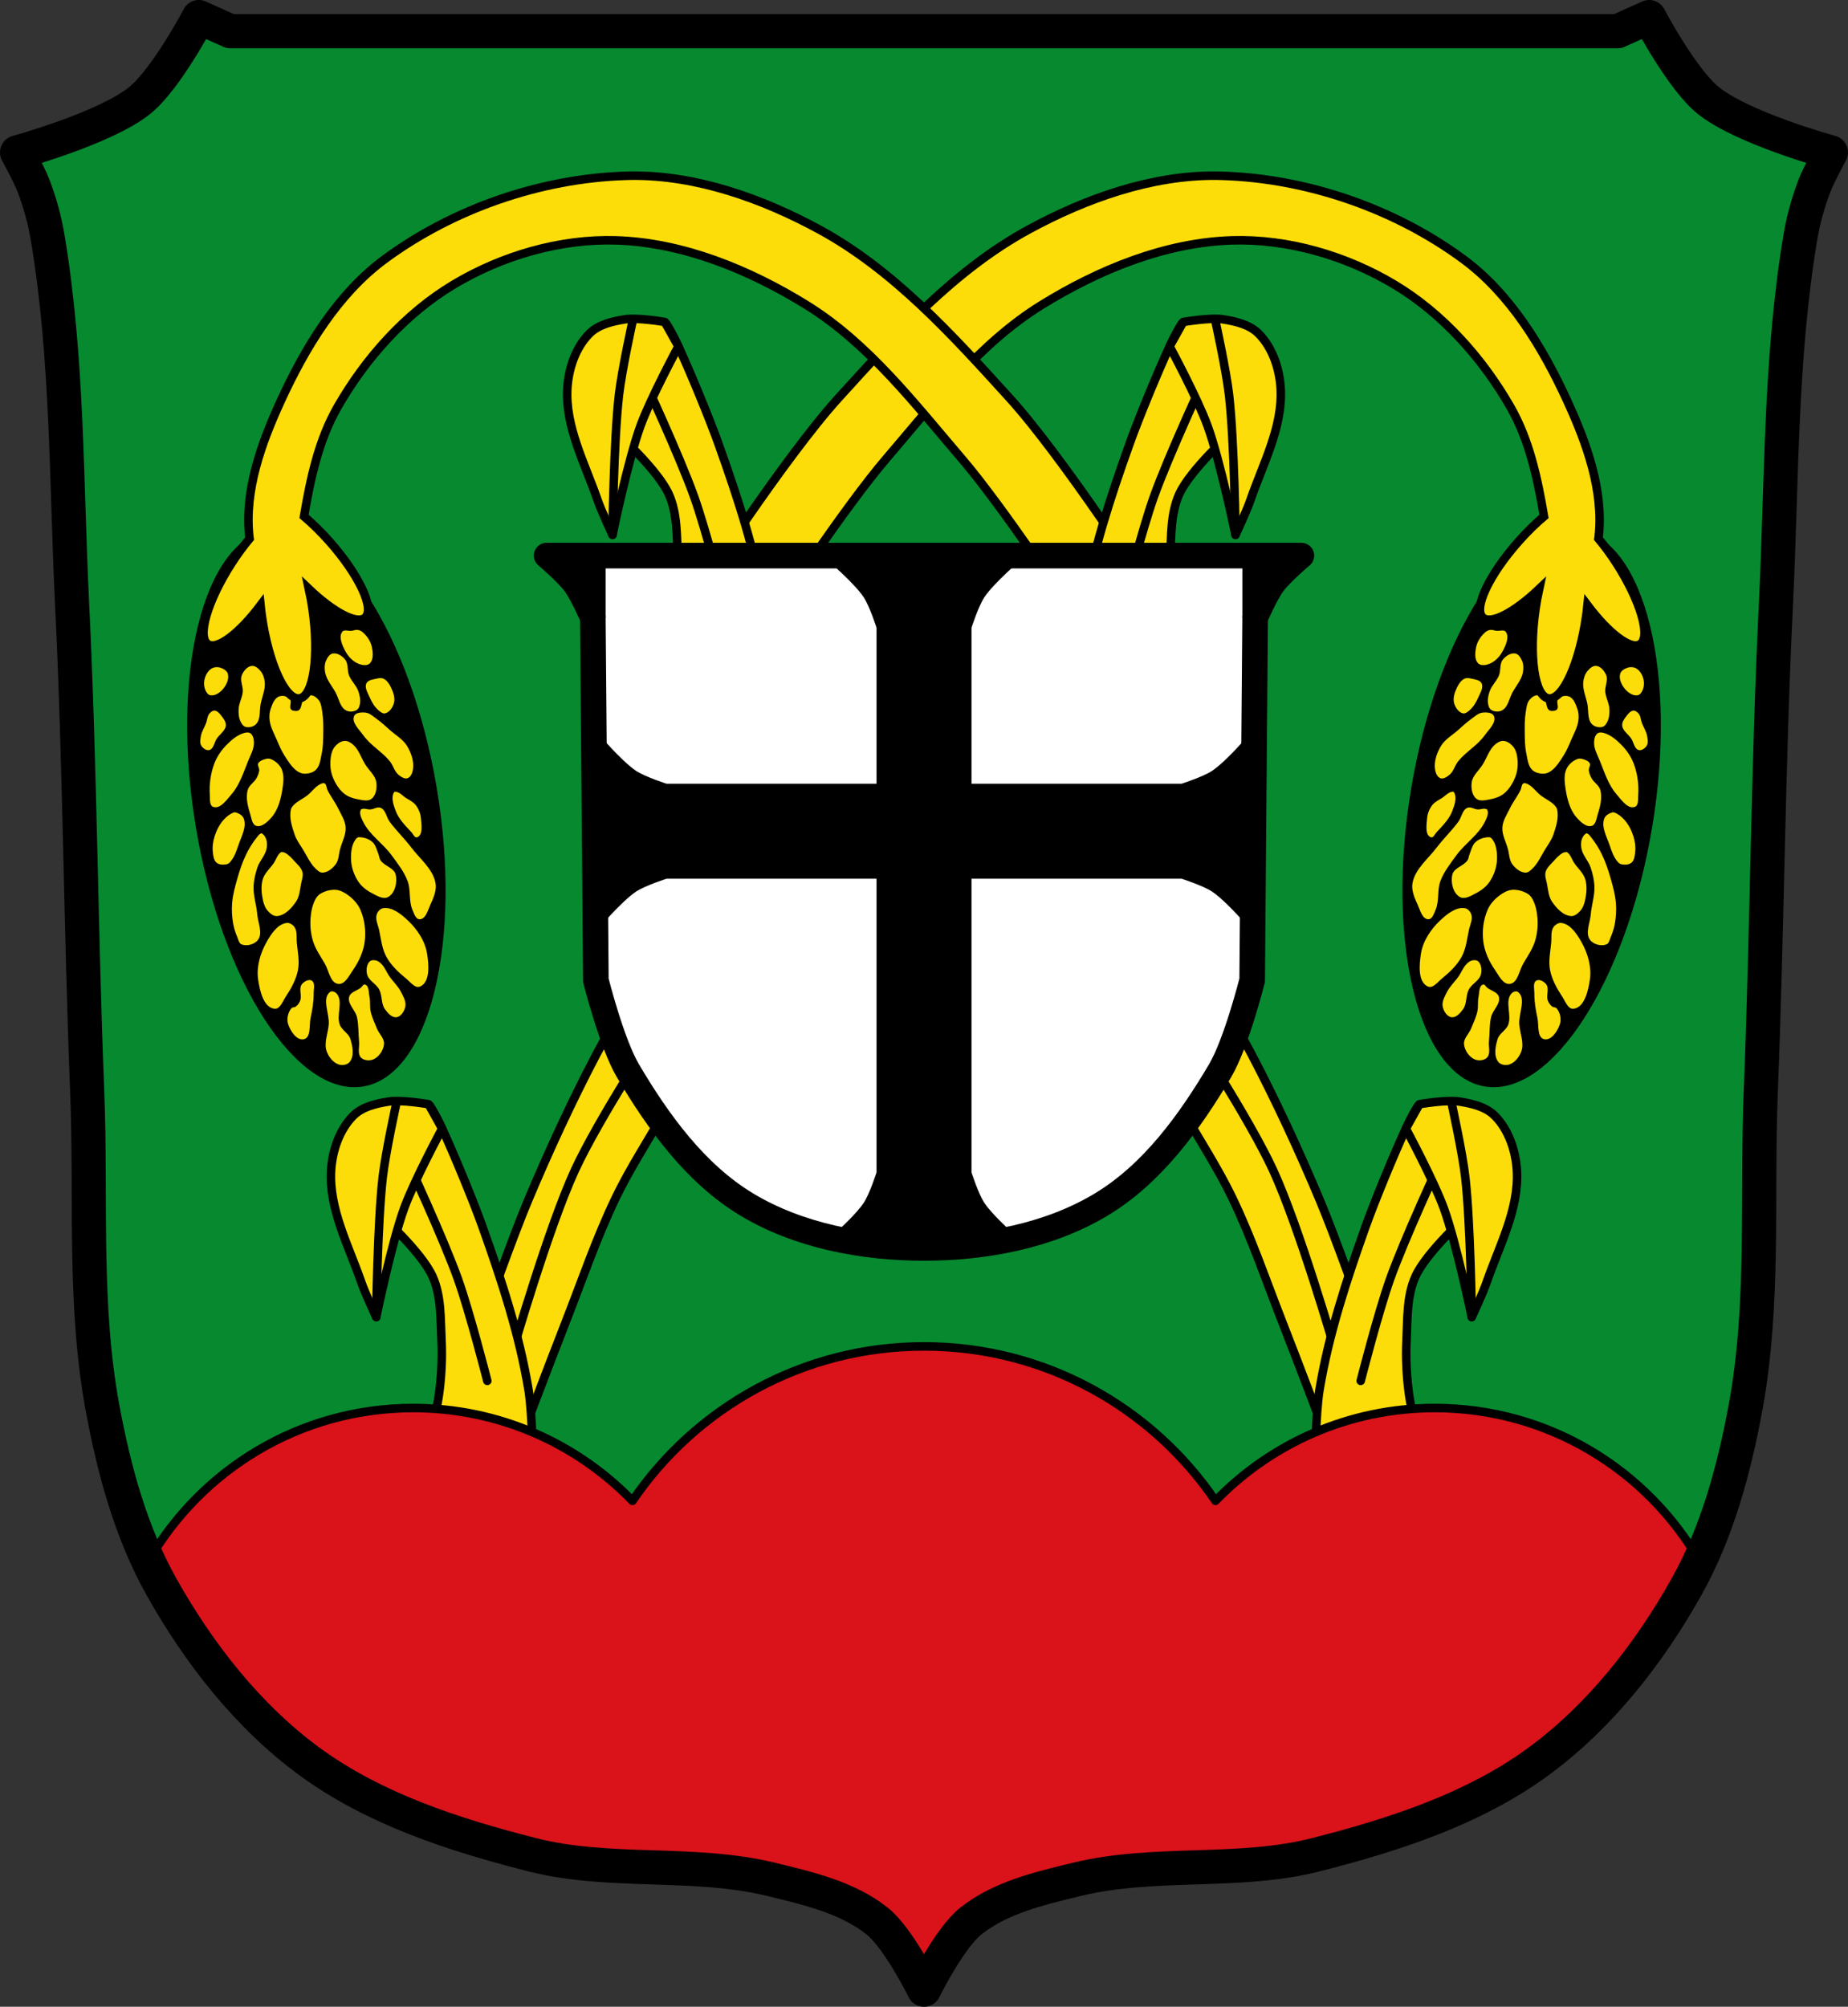
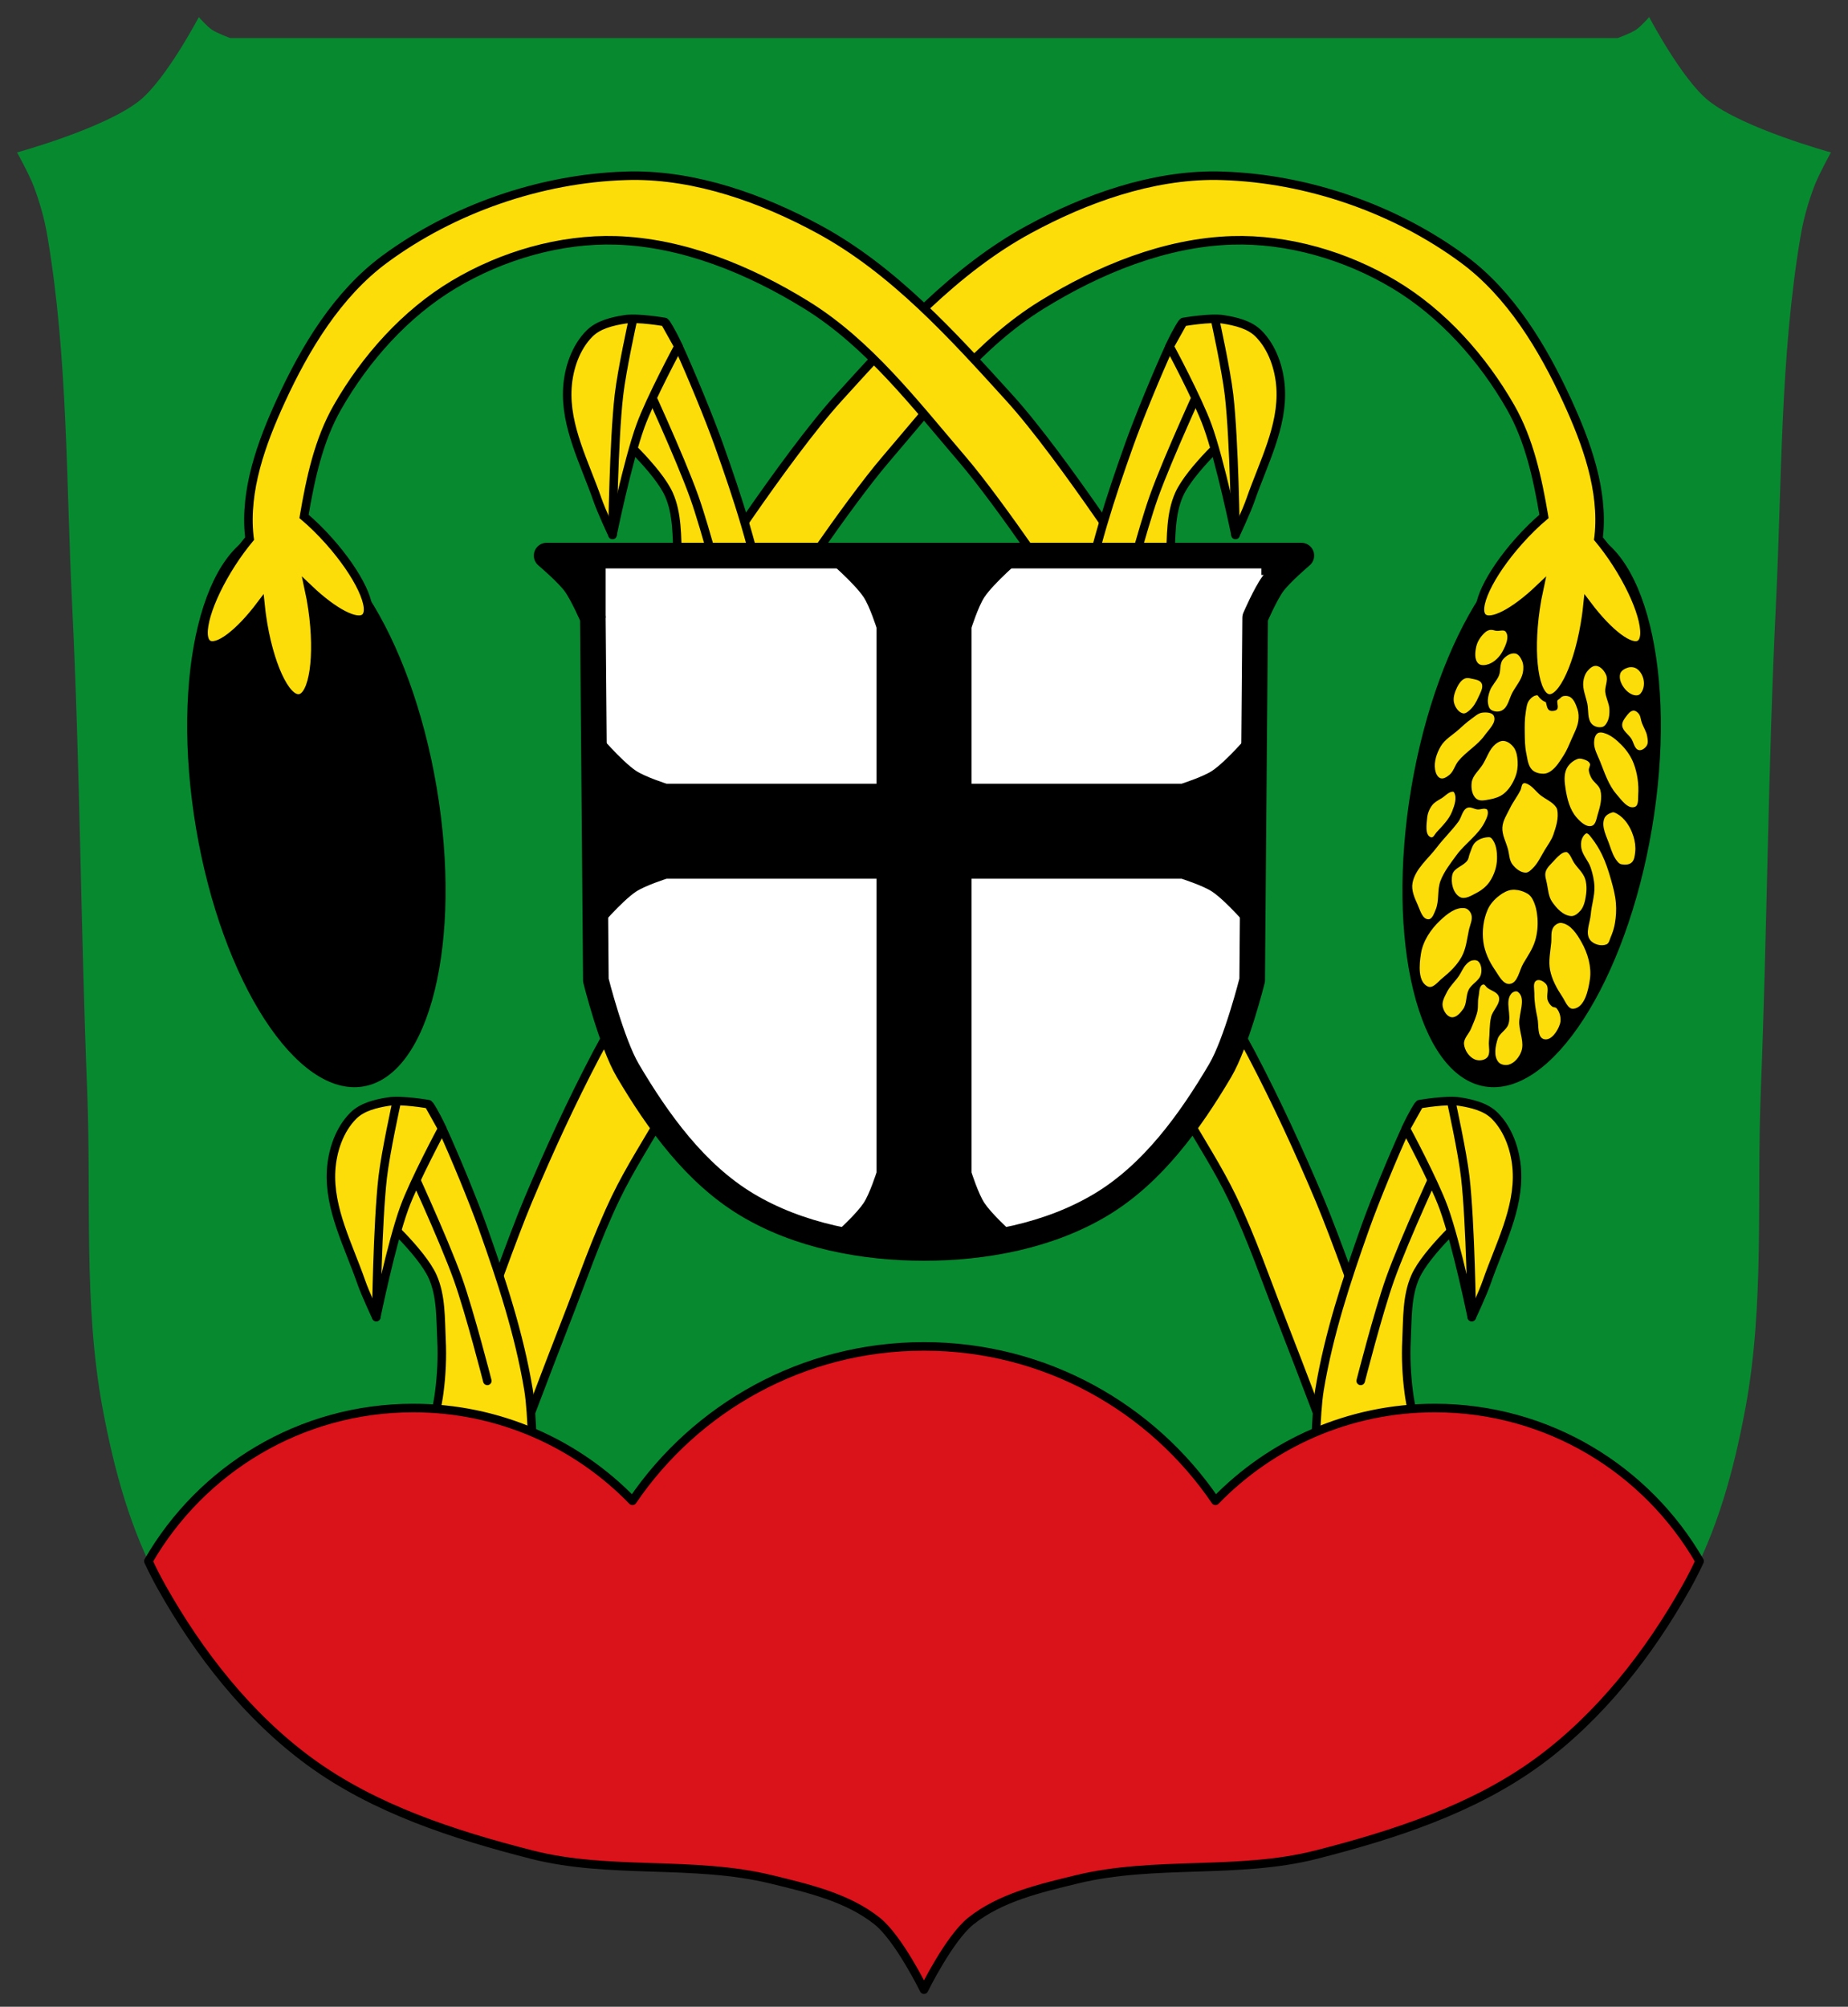
<svg xmlns="http://www.w3.org/2000/svg" xmlns:xlink="http://www.w3.org/1999/xlink" viewBox="0 0 1082.94 1175.5">
  <rect x="0" y="0" width="1082.94" height="1175.5" fill="#333333" stroke="none" />
  <g transform="translate(109.85 9.675)">
    <path d="m6.654.325c0 0-19.1 36.36-34.656 48.875-20.267 16.303-71.844 30.406-71.844 30.406 0 0 7.117 12.893 9.719 19.75 3.612 9.52 6.396 19.429 8.094 29.469 11.998 70.956 10.913 143.53 14.437 215.41 4.66 95.04 5.064 190.24 8.844 285.31 2.461 61.894-2.301 124.69 9 185.59 6.701 36.11 16.542 72.62 34.5 104.66 21.883 39.04 50.736 75.964 86.84 102.41 37.974 27.809 84.64 42.9 130.25 54.53 45.544 11.615 94.58 3.349 140.25 14.469 21.61 5.262 44.704 10.57 62.09 24.438 12.681 10.113 27.438 40.19 27.438 40.19 0 0 14.756-30.07 27.438-40.19 17.389-13.868 40.483-19.18 62.09-24.438 45.667-11.12 94.74-2.854 140.28-14.469 45.607-11.631 92.25-26.723 130.22-54.53 36.11-26.443 64.96-63.37 86.84-102.41 17.958-32.04 27.799-68.55 34.5-104.66 11.301-60.903 6.539-123.7 9-185.59 3.78-95.07 4.215-190.28 8.875-285.31 3.524-71.877 2.408-144.45 14.406-215.41 1.698-10.04 4.482-19.949 8.094-29.469 2.601-6.857 9.719-19.75 9.719-19.75 0 0-51.577-14.1-71.844-30.406-15.558-12.515-34.656-48.875-34.656-48.875 0 0-4.684 5.36-7.594 7.344-3.286 2.24-10.844 4.937-10.844 4.937h-406.53-406.53c0 0-7.558-2.698-10.844-4.937-2.91-1.984-7.594-7.344-7.594-7.344" fill="#078930" />
    <path d="m-974.67 459.62c0 86.87-32.787 157.3-73.23 157.3-40.445 0-73.23-70.43-73.23-157.3 0-86.87 32.787-157.3 73.23-157.3 40.444 0 73.23 70.43 73.23 157.3" transform="matrix(.963-.162.175 1.037 1004.24-182.77)" id="0" />
-     <path d="m91.84 359.72c-.42.099-.793.28-1.072.638-2.351 3.02-.054 7.987 1.736 11.368 1.743 3.294 4.676 6.33 8.179 7.603 1.902.691 4.602 1.051 6.083-.328 2.449-2.281 1.957-6.689 1.23-9.956-.715-3.213-2.793-6.185-5.26-8.364-.816-.721-1.883-1.227-2.961-1.381-1.196-.172-2.385.398-3.583.547-1.351.168-3.091-.422-4.35-.126m-75.81 21.502c-.616.109-1.182.312-1.709.609-1.985 1.118-3.376 3.316-4.062 5.488-.704 2.227-.712 4.858.156 7.03.539 1.348 1.504 2.927 2.926 3.22 2.56.528 5.4-1.305 7.155-3.242 2.207-2.436 4.089-6.181 3.159-9.334-.545-1.845-2.691-3.055-4.534-3.607-.966-.289-2.064-.343-3.091-.16m21.19-.77c-2.44.554-4.435 3.071-5.371 5.404-1.204 3 .851 6.49.566 9.713-.306 3.464-2.291 6.666-2.435 10.14-.1 2.414.055 4.985 1.094 7.167.624 1.309 1.537 2.803 2.926 3.22 2.035.611 4.693-.054 6.177-1.575 2.87-2.943 1.912-7.994 2.748-12.02.868-4.177 2.765-8.316 2.381-12.566-.214-2.36-1.027-4.855-2.566-6.658-1.256-1.471-3.105-3.118-5.03-2.9-.166.019-.332.038-.494.075m47.883-7.311c-1.899.365-3.173 2.489-3.932 4.267-.931 2.179-.932 4.799-.431 7.115.901 4.17 3.916 7.559 5.991 11.288 2 3.594 2.593 8.701 6.21 10.653 1.87 1.01 4.606.851 6.365-.34 1.201-.813 1.627-2.511 1.832-3.947.341-2.392-.279-4.892-1.094-7.167-1.174-3.273-3.993-5.741-5.319-8.956-1.234-2.991-.312-6.933-2.358-9.44-1.695-2.077-4.631-3.98-7.264-3.475m26.746 14.504c-.339.056-.656.142-.979.213-2.149.468-5.03.776-5.998 2.749-1.205 2.445.723 5.477 1.818 7.973 1.302 2.969 2.995 5.943 5.491 8.01 1.01.838 2.345 1.883 3.626 1.596 2.579-.578 4.49-3.457 5.184-6.01.819-3.01-.363-6.377-1.719-9.19-.983-2.038-2.393-4.197-4.451-5.137-.903-.413-1.955-.377-2.972-.21m-57.36 10.434c-.276.056-.567.12-.82.22-2.791 1.108-4.02 4.677-4.984 7.526-.732 2.154-.804 4.555-.478 6.806.561 3.876 2.568 7.407 4.115 11.01 1.34 3.118 2.635 6.291 4.463 9.15 2.144 3.352 4.295 6.953 7.545 9.248 1.218.86 2.722 1.492 4.213 1.506 2.358.022 5.02-.602 6.705-2.257 2.451-2.413 2.737-6.36 3.447-9.725.833-3.954.852-8.05.905-12.09.051-3.958.069-7.956-.578-11.861-.4-2.414-.557-5.104-2.026-7.06-1.12-1.488-2.855-2.923-4.718-2.947-1.632-.021-3.154 1.259-4.237 2.48-1.506 1.698-.92 4.85-2.716 6.231-.718.553-1.79.532-2.688.41-.725-.098-1.574-.303-2-.896-1.184-1.641.73-4.522-.606-6.04-1.258-1.429-3.612-2.105-5.541-1.715m-38.97 8.542c-1.02.116-1.982.914-2.649 1.701-1.252 1.477-1.239 3.661-1.914 5.477-.975 2.622-2.64 5.05-3.107 7.808-.305 1.798-.717 3.909.234 5.465.935 1.529 2.928 3.06 4.67 2.638 2.633-.637 2.944-4.541 4.465-6.783 1.719-2.534 4.958-4.491 5.266-7.538.199-1.968-1.144-3.856-2.346-5.427-1.082-1.415-2.403-3.191-4.178-3.345-.147-.013-.296-.012-.442.004m85.04 1.242c-1.273.255-2.366.793-2.846 1.857-1.727 3.833 2.965 7.987 5.409 11.408 4.179 5.849 10.869 9.499 15.419 15.06 2.025 2.477 2.724 6.05 5.213 8.06 1.438 1.161 3.446 2.544 5.199 1.957 1.895-.636 2.855-3.097 3.178-5.069.751-4.588-.934-9.55-3.273-13.568-2.381-4.09-6.83-6.556-10.364-9.703-2.398-2.135-4.737-4.365-7.365-6.209-2.111-1.481-4.133-3.567-6.693-3.878-1.159-.141-2.602-.169-3.875.086m-66.35 11.617c-.32.049-.624.124-.917.203-4 1.083-7.399 4.01-10.319 6.95-3.059 3.084-5.644 6.808-7.192 10.866-2.216 5.809-3.091 12.256-2.682 18.46.16 2.43-.302 6.207 1.99 7.03 4.113 1.477 7.916-4.16 10.778-7.462 4.685-5.405 6.915-12.563 9.587-19.2 1.464-3.634 3.639-7.304 3.503-11.22-.064-1.856-.526-4.095-2.025-5.191-.736-.538-1.764-.585-2.722-.438m56.937 4.994c-1.972.464-3.782 1.908-4.996 3.513-1.739 2.299-2.213 5.424-2.4 8.301-.202 3.115.264 6.366 1.415 9.268 1.444 3.641 3.61 7.211 6.661 9.668 2.286 1.841 5.239 2.828 8.129 3.343 2.594.462 5.842 1.325 7.922-.293 2.631-2.047 3.243-6.292 2.803-9.595-.548-4.115-4.338-7.07-6.519-10.606-2.417-3.914-3.776-8.752-7.29-11.721-1.345-1.137-3.135-2.151-4.89-2-.287.024-.552.061-.834.127m-44.738 10.308c-.259.043-.518.109-.763.18-1.578.457-3.499 1.107-4.187 2.599-.549 1.192.702 2.584.594 3.892-.129 1.569-.744 3.091-1.464 4.491-1.366 2.66-4.54 4.34-5.314 7.229-1.251 4.673.181 9.799 1.602 14.423.719 2.34 1.079 5.8 3.426 6.495 3.306.979 6.774-2.438 9.03-5.05 3.864-4.467 5.394-10.718 6.324-16.55.622-3.899 1.121-8.264-.573-11.83-1.226-2.58-3.703-4.717-6.375-5.728-.716-.271-1.524-.286-2.3-.155m33.01 14.307c-.13.016-.247.053-.366.087-3.707 1.092-5.951 4.936-9.04 7.26-2.52 1.897-5.56 3.164-7.735 5.449-.733.77-1.488 1.654-1.707 2.695-1.012 4.833.631 9.973 2.236 14.643 1.118 3.251 3.252 6.06 5.04 8.998 2.251 3.693 4.04 7.827 7.153 10.826 1.135 1.092 2.466 2.459 4.04 2.449 3.061-.019 5.945-2.418 7.794-4.857 1.881-2.481 1.794-5.963 2.614-8.966 1.153-4.224 3.523-8.36 3.241-12.729-.26-4.02-2.702-7.612-4.466-11.236-1.799-3.696-4.409-6.959-6.21-10.653-.586-1.201-.419-2.918-1.485-3.725-.296-.224-.722-.288-1.112-.241m-51.802 17.05c-.175.02-.355.081-.516.142-2.294.863-4.33 2.481-5.947 4.322-2.418 2.754-4.164 6.157-5.259 9.654-.934 2.983-1.375 6.218-1.01 9.322.251 2.139.505 4.712 2.162 6.087 1.539 1.277 3.967 1.325 5.927.929.755-.153 1.446-.647 1.964-1.217 2.48-2.729 3.72-6.424 4.903-9.916 1.716-5.065 5.04-10.758 3.097-15.742-.722-1.853-2.891-3-4.807-3.534-.166-.046-.338-.068-.513-.048m94.04-12.05c-.24.035-.495.153-.611.346-1.918 3.205-.275 7.67 1.071 11.154 1.85 4.791 5.759 8.55 9.219 12.344.964 1.057 1.83 3.316 3.188 2.864 3.656-1.216 2.604-7.507 2.251-11.345-.246-2.675-1.334-5.354-2.976-7.48-1.392-1.803-3.566-2.885-5.519-4.057-2.01-1.207-3.921-3.651-6.401-3.828-.075-.005-.141-.009-.221.002m-19.04 10.05c-.403.088-.904.233-1.077.607-.971 2.101.323 4.729 1.325 6.816 3.741 7.786 11.683 12.776 16.768 19.758 3.481 4.78 7.261 9.547 9.351 15.07 2.031 5.368.58 11.719 2.877 16.979.92 2.106 1.918 5.481 4.216 5.457 3.559-.036 4.815-5.379 6.303-8.613 1.814-3.94 3.766-8.392 2.968-12.655-1.541-8.233-9.114-14.08-14.17-20.755-3.982-5.258-8.808-9.847-12.715-15.16-1.898-2.581-2.268-6.771-5.187-8.091-1.927-.871-4.158.887-6.271.958-1.467.049-2.954-.685-4.388-.373m-59.39 14.347c-.082.009-.172.035-.242.069-1.08.504-1.781 1.601-2.521 2.535-2.395 3.02-4.432 6.35-6.12 9.817-2.206 4.536-3.775 9.374-5.162 14.223-1.332 4.656-2.626 9.384-3.01 14.212-.316 3.934-.1 7.941.574 11.83.485 2.806 1.336 5.548 2.478 8.157.653 1.49.967 3.597 2.476 4.206 3.104 1.252 7.661.021 9.644-2.674 2.946-4-.041-9.963-.444-14.916-.442-5.42-2.326-10.737-2.153-16.17.123-3.853 1.016-7.693 2.251-11.345 1.297-3.835 4.533-6.937 5.353-10.902.389-1.877.402-3.95-.276-5.743-.494-1.305-1.334-2.717-2.617-3.267-.071-.031-.144-.038-.226-.029m56.815 2.326c-.335.083-.649.245-.875.481-2.899 3.035-3.412 7.946-3.33 12.142.089 4.585 1.641 9.282 4.152 13.12 1.879 2.869 4.694 5.167 7.733 6.754 3 1.567 6.895 4.105 9.862 2.477 4.066-2.23 5.53-8.724 4.398-13.222-.997-3.965-6.745-4.951-8.933-8.404-.656-1.034-.67-2.361-1.134-3.494-1-2.451-1.58-5.339-3.551-7.108-1.995-1.791-4.86-2.744-7.54-2.8-.145-.003-.291-.013-.442.004-.114.012-.228.024-.34.052m-45.14 8.695c-.104.03-.211.076-.295.14-1.928 1.463-2.598 4.085-3.937 6.102-2.128 3.205-5.38 5.852-6.511 9.529-1.198 3.896-.816 8.246.034 12.229.479 2.245 1.267 4.594 2.796 6.306 1.382 1.548 3.306 3.248 5.378 3.13 4.678-.265 8.585-4.553 11.233-8.417 2.064-3.01 2.268-6.957 2.975-10.538.445-2.256 1.377-4.631.787-6.854-.669-2.522-2.87-4.385-4.631-6.311-1.687-1.845-3.393-3.833-5.625-4.958-.577-.291-1.25-.435-1.896-.406-.105.005-.205.018-.309.047m28.531 22.261c-1.968.358-3.879 1.101-5.557 2.113-1.226.739-2.186 1.927-2.864 3.188-1.815 3.376-2.603 7.302-2.885 11.125-.326 4.422.111 9.01 1.392 13.254 1.443 4.786 4.389 8.989 6.93 13.294 2.427 4.112 3.181 11.393 7.924 11.941 3.884.449 6.346-4.828 8.572-8.04 3.422-4.939 6.135-10.682 6.911-16.64.819-6.29-.014-13.05-2.564-18.86-1.416-3.225-3.944-5.999-6.743-8.138-2.196-1.679-4.789-3.186-7.542-3.432-1.172-.105-2.392-.017-3.574.198m-25.422 19.214c-5.359.801-9.03 6.517-11.688 11.237-3.664 6.498-5.997 14.455-4.917 21.836.95 6.494 3.091 16.423 9.61 17.18 3.202.374 4.808-4.426 6.596-7.108 3.145-4.716 6.02-9.911 7.121-15.471 1.048-5.267-.144-10.74-.654-16.09-.297-3.107.416-6.74-1.415-9.268-1.016-1.403-2.941-2.58-4.654-2.324m56.656-8.651c-1.711.267-3.197 1.965-3.748 3.607-.993 2.959.771 6.214 1.415 9.268 1.108 5.254 1.635 10.829 4.207 15.543 2.715 4.976 7.01 9.08 11.414 12.641 2.507 2.026 5.442 6.133 8.386 4.821 5.995-2.672 5.106-12.791 4.075-19.273-1.171-7.367-5.773-14.266-11.209-19.374-3.95-3.711-9.185-8.07-14.539-7.232m-6.623 30.537c-.459.104-.876.284-1.205.595-1.875 1.773-2.19 5.067-1.593 7.577.887 3.73 5.4 5.585 7.158 8.991 1.816 3.518.99 8.195 3.292 11.415 1.616 2.259 4.074 5.125 6.825 4.743 2.683-.373 4.611-3.599 5.146-6.255.582-2.889-1.181-5.865-2.499-8.501-1.732-3.465-4.728-6.12-6.922-9.312-1.558-2.266-2.517-5.01-4.447-6.971-.95-.965-2.053-1.946-3.376-2.235-.738-.161-1.613-.22-2.378-.048m-37.512 11.671c-1.351.336-2.712 1.324-3.5 2.336-1.98 2.543.163 6.627-.995 9.636-.511 1.329-1.382 2.553-2.513 3.418-.737.564-1.991.322-2.593 1.028-2.025 2.377-2.898 6.168-1.985 9.154 1.26 4.121 5.158 10.02 9.332 8.944 4.23-1.086 2.957-8.21 3.88-12.479 1.016-4.704 1.86-9.529 1.793-14.341-.035-2.517 1.024-6.192-1.141-7.476-.662-.393-1.468-.423-2.278-.221m33.13 2.466c-.802.113-1.391 1.378-2.107 1.934-2.278 1.769-6.04 2.527-6.808 5.307-1.13 4.072 3.606 7.737 4.56 11.854 1.07 4.619.753 9.446 1.246 14.162.335 3.206-1.103 7.287 1.148 9.593 1.691 1.732 4.955 2.01 7.179 1.053 3.336-1.435 5.945-5.311 6.287-8.926.315-3.332-2.881-6.04-4.145-9.135-1.357-3.327-2.93-6.61-3.695-10.121-.602-2.761-.059-5.705-.66-8.466-.547-2.508-.185-6.5-2.651-7.214-.124-.036-.239-.057-.354-.041m-19.2 4.04c-.147.014-.293.051-.428.097-.154.053-.309.127-.44.225-5.01 3.75-.432 12.525-.801 18.773-.317 5.364-3.01 10.99-1.216 16.05 1.183 3.344 3.914 6.77 7.318 7.766 2.038.596 4.847.081 6.177-1.575 2.818-3.511 1.733-9.2.374-13.492-1.033-3.263-4.912-5.04-6.156-8.228-2.234-5.728 2.149-13.689-1.882-18.332-.657-.757-1.918-1.391-2.947-1.289" fill="#fcdd09" />
    <use transform="matrix(-1 0 0 1 863.25 0)" xlink:href="#0" />
    <g fill="#fcdd09">
      <path d="m771.41 359.72c.42.099.793.28 1.072.638 2.351 3.02.054 7.987-1.736 11.368-1.743 3.294-4.676 6.33-8.179 7.603-1.902.691-4.602 1.051-6.083-.328-2.449-2.281-1.957-6.689-1.23-9.956.715-3.213 2.793-6.185 5.26-8.364.816-.721 1.883-1.227 2.961-1.381 1.196-.172 2.385.398 3.583.547 1.351.168 3.091-.422 4.35-.126m75.81 21.502c.616.109 1.182.312 1.709.609 1.985 1.118 3.376 3.316 4.062 5.488.704 2.227.712 4.858-.156 7.03-.539 1.348-1.504 2.927-2.926 3.22-2.56.528-5.4-1.305-7.155-3.242-2.207-2.436-4.089-6.181-3.159-9.334.545-1.845 2.691-3.055 4.534-3.607.966-.289 2.064-.343 3.091-.16m-21.19-.77c2.44.554 4.435 3.071 5.371 5.404 1.204 3-.851 6.49-.566 9.713.306 3.464 2.291 6.666 2.435 10.14.1 2.414-.055 4.985-1.094 7.167-.624 1.309-1.537 2.803-2.926 3.22-2.035.611-4.693-.054-6.177-1.575-2.87-2.943-1.912-7.994-2.748-12.02-.868-4.177-2.765-8.316-2.381-12.566.214-2.36 1.027-4.855 2.566-6.658 1.256-1.471 3.105-3.118 5.03-2.9.166.019.332.038.494.075m-47.883-7.311c1.899.365 3.173 2.489 3.932 4.267.931 2.179.932 4.799.431 7.115-.901 4.17-3.916 7.559-5.991 11.288-2 3.594-2.593 8.701-6.21 10.653-1.87 1.01-4.606.851-6.365-.34-1.201-.813-1.627-2.511-1.832-3.947-.341-2.392.279-4.892 1.094-7.167 1.174-3.273 3.993-5.741 5.319-8.956 1.234-2.991.312-6.933 2.358-9.44 1.695-2.077 4.631-3.98 7.264-3.475m-26.746 14.504c.339.056.656.142.979.213 2.149.468 5.03.776 5.998 2.749 1.205 2.445-.723 5.477-1.818 7.973-1.302 2.969-2.995 5.943-5.491 8.01-1.01.838-2.345 1.883-3.626 1.596-2.579-.578-4.49-3.457-5.184-6.01-.819-3.01.363-6.377 1.719-9.19.983-2.038 2.393-4.197 4.451-5.137.903-.413 1.955-.377 2.972-.21m57.36 10.434c.276.056.567.12.82.22 2.791 1.108 4.02 4.677 4.984 7.526.732 2.154.804 4.555.478 6.806-.561 3.876-2.568 7.407-4.115 11.01-1.34 3.118-2.635 6.291-4.463 9.15-2.144 3.352-4.295 6.953-7.545 9.248-1.218.86-2.722 1.492-4.213 1.506-2.358.022-5.02-.602-6.705-2.257-2.451-2.413-2.737-6.36-3.447-9.725-.833-3.954-.852-8.05-.905-12.09-.052-3.958-.068-7.956.578-11.861.4-2.414.557-5.104 2.026-7.06 1.12-1.488 2.855-2.923 4.718-2.947 1.632-.021 3.154 1.259 4.237 2.48 1.506 1.698.92 4.85 2.716 6.231.718.553 1.79.532 2.688.41.725-.098 1.574-.303 2-.896 1.184-1.641-.73-4.522.606-6.04 1.258-1.429 3.612-2.105 5.541-1.715m38.97 8.542c1.02.116 1.982.914 2.649 1.701 1.252 1.477 1.239 3.661 1.914 5.477.975 2.622 2.64 5.05 3.107 7.808.305 1.798.717 3.909-.234 5.465-.935 1.529-2.928 3.06-4.67 2.638-2.633-.637-2.944-4.541-4.465-6.783-1.719-2.534-4.958-4.491-5.266-7.538-.199-1.968 1.144-3.856 2.346-5.427 1.082-1.415 2.403-3.191 4.178-3.345.147-.013.296-.012.442.004m-85.04 1.242c1.273.255 2.366.793 2.846 1.857 1.727 3.833-2.965 7.987-5.409 11.408-4.179 5.849-10.869 9.499-15.419 15.06-2.025 2.477-2.724 6.05-5.213 8.06-1.438 1.161-3.446 2.544-5.199 1.957-1.895-.636-2.855-3.097-3.178-5.069-.751-4.588.934-9.55 3.273-13.568 2.381-4.09 6.83-6.556 10.365-9.703 2.398-2.135 4.737-4.365 7.365-6.209 2.111-1.481 4.133-3.567 6.693-3.878 1.159-.141 2.602-.169 3.875.086m66.35 11.617c.32.049.624.124.917.203 4 1.083 7.399 4.01 10.319 6.95 3.059 3.084 5.644 6.808 7.192 10.866 2.216 5.809 3.091 12.256 2.682 18.46-.16 2.43.302 6.207-1.99 7.03-4.113 1.477-7.916-4.16-10.778-7.462-4.685-5.405-6.915-12.563-9.587-19.2-1.464-3.634-3.639-7.304-3.503-11.22.064-1.856.526-4.095 2.025-5.191.736-.538 1.764-.585 2.722-.438m-56.937 4.994c1.972.464 3.782 1.908 4.996 3.513 1.739 2.299 2.213 5.424 2.4 8.301.202 3.115-.264 6.366-1.415 9.268-1.444 3.641-3.61 7.211-6.661 9.668-2.286 1.841-5.239 2.828-8.129 3.343-2.594.462-5.842 1.325-7.922-.293-2.631-2.047-3.243-6.292-2.803-9.595.548-4.115 4.338-7.07 6.519-10.606 2.417-3.914 3.776-8.752 7.29-11.721 1.345-1.137 3.135-2.151 4.89-2 .287.024.552.061.834.127m44.738 10.308c.259.043.518.109.763.18 1.578.457 3.499 1.107 4.187 2.599.549 1.192-.702 2.584-.594 3.892.129 1.569.744 3.091 1.464 4.491 1.366 2.66 4.54 4.34 5.314 7.229 1.251 4.673-.181 9.799-1.602 14.423-.719 2.34-1.079 5.8-3.426 6.495-3.306.979-6.774-2.438-9.03-5.05-3.864-4.467-5.394-10.718-6.324-16.55-.622-3.899-1.121-8.264.573-11.83 1.226-2.58 3.703-4.717 6.375-5.728.716-.271 1.524-.286 2.3-.155m-33.01 14.307c.13.016.247.053.366.087 3.707 1.092 5.951 4.936 9.04 7.26 2.52 1.897 5.56 3.164 7.735 5.449.733.77 1.488 1.654 1.707 2.695 1.012 4.833-.631 9.973-2.236 14.643-1.118 3.251-3.252 6.06-5.04 8.998-2.251 3.693-4.04 7.827-7.153 10.826-1.135 1.092-2.466 2.459-4.04 2.449-3.061-.019-5.945-2.418-7.794-4.857-1.881-2.481-1.794-5.963-2.614-8.966-1.153-4.224-3.523-8.36-3.241-12.729.26-4.02 2.702-7.612 4.466-11.236 1.799-3.696 4.409-6.959 6.21-10.653.586-1.201.419-2.918 1.485-3.725.296-.224.722-.288 1.112-.241m51.802 17.05c.175.02.355.081.516.142 2.294.863 4.33 2.481 5.947 4.322 2.418 2.754 4.164 6.157 5.259 9.654.934 2.983 1.375 6.218 1.01 9.322-.251 2.139-.505 4.712-2.162 6.087-1.539 1.277-3.967 1.325-5.927.929-.755-.153-1.446-.647-1.964-1.217-2.48-2.729-3.72-6.424-4.903-9.916-1.716-5.065-5.04-10.758-3.097-15.742.722-1.853 2.891-3 4.807-3.534.166-.046.338-.068.513-.048m-94.04-12.05c.24.035.495.153.611.346 1.918 3.205.275 7.67-1.071 11.154-1.85 4.791-5.759 8.55-9.219 12.344-.964 1.057-1.83 3.316-3.188 2.864-3.656-1.216-2.604-7.507-2.251-11.345.246-2.675 1.334-5.354 2.976-7.48 1.392-1.803 3.566-2.885 5.519-4.057 2.01-1.207 3.921-3.651 6.401-3.828.075-.005.141-.009.221.002m19.04 10.05c.403.088.904.233 1.077.607.971 2.101-.323 4.729-1.325 6.816-3.741 7.786-11.683 12.776-16.768 19.758-3.481 4.78-7.261 9.547-9.351 15.07-2.031 5.368-.58 11.719-2.877 16.979-.92 2.106-1.918 5.481-4.216 5.457-3.559-.036-4.815-5.379-6.303-8.613-1.814-3.94-3.766-8.392-2.968-12.655 1.541-8.233 9.114-14.08 14.17-20.755 3.982-5.258 8.808-9.847 12.715-15.16 1.898-2.581 2.268-6.771 5.187-8.091 1.927-.871 4.158.887 6.271.958 1.467.049 2.954-.685 4.388-.373m59.39 14.347c.082.009.172.035.242.069 1.08.504 1.781 1.601 2.521 2.535 2.395 3.02 4.432 6.35 6.12 9.817 2.207 4.536 3.775 9.374 5.162 14.223 1.332 4.656 2.626 9.384 3.01 14.212.316 3.934.1 7.941-.573 11.83-.485 2.806-1.336 5.548-2.478 8.157-.653 1.49-.967 3.597-2.476 4.206-3.104 1.252-7.661.021-9.644-2.674-2.946-4 .041-9.963.444-14.916.442-5.42 2.326-10.737 2.153-16.17-.123-3.853-1.016-7.693-2.251-11.345-1.297-3.835-4.533-6.937-5.353-10.902-.389-1.877-.402-3.95.276-5.743.494-1.305 1.334-2.717 2.617-3.267.072-.031.144-.038.226-.029m-56.815 2.326c.335.083.649.245.875.481 2.899 3.035 3.412 7.946 3.331 12.142-.089 4.585-1.641 9.282-4.152 13.12-1.879 2.869-4.694 5.167-7.733 6.754-3 1.567-6.895 4.105-9.862 2.477-4.066-2.23-5.53-8.724-4.398-13.222.997-3.965 6.745-4.951 8.933-8.404.656-1.034.67-2.361 1.134-3.494 1-2.451 1.58-5.339 3.551-7.108 1.995-1.791 4.86-2.744 7.54-2.8.145-.003.291-.013.442.004.114.012.228.024.34.052m45.14 8.695c.104.03.211.076.295.14 1.928 1.463 2.598 4.085 3.937 6.102 2.128 3.205 5.38 5.852 6.511 9.529 1.198 3.896.816 8.246-.034 12.229-.479 2.245-1.267 4.594-2.796 6.306-1.382 1.548-3.306 3.248-5.378 3.13-4.678-.265-8.585-4.553-11.233-8.417-2.064-3.01-2.268-6.957-2.975-10.538-.445-2.256-1.377-4.631-.787-6.854.669-2.522 2.87-4.385 4.631-6.311 1.687-1.845 3.393-3.833 5.625-4.958.577-.291 1.25-.435 1.895-.406.105.005.205.018.309.047m-28.531 22.261c1.968.358 3.879 1.101 5.557 2.113 1.226.739 2.186 1.927 2.864 3.188 1.815 3.376 2.603 7.302 2.885 11.125.326 4.422-.111 9.01-1.392 13.254-1.443 4.786-4.389 8.989-6.93 13.294-2.427 4.112-3.181 11.393-7.924 11.941-3.884.449-6.346-4.828-8.572-8.04-3.422-4.939-6.135-10.682-6.911-16.64-.819-6.29.014-13.05 2.564-18.86 1.416-3.225 3.944-5.999 6.743-8.138 2.196-1.679 4.789-3.186 7.542-3.432 1.172-.105 2.392-.017 3.574.198m25.422 19.214c5.359.801 9.03 6.517 11.688 11.237 3.664 6.498 5.997 14.455 4.917 21.836-.95 6.494-3.091 16.423-9.61 17.18-3.202.374-4.808-4.426-6.596-7.108-3.145-4.716-6.02-9.911-7.121-15.471-1.048-5.267.144-10.74.654-16.09.297-3.107-.416-6.74 1.415-9.268 1.016-1.403 2.941-2.58 4.654-2.324m-56.656-8.651c1.711.267 3.197 1.965 3.748 3.607.993 2.959-.771 6.214-1.415 9.268-1.108 5.254-1.635 10.829-4.207 15.543-2.715 4.976-7.01 9.08-11.414 12.641-2.507 2.026-5.442 6.133-8.386 4.821-5.995-2.672-5.106-12.791-4.075-19.273 1.171-7.367 5.773-14.266 11.209-19.374 3.95-3.711 9.185-8.07 14.539-7.232m6.623 30.537c.459.104.876.284 1.205.595 1.875 1.773 2.19 5.067 1.593 7.577-.887 3.73-5.4 5.585-7.158 8.991-1.816 3.518-.99 8.195-3.292 11.415-1.616 2.259-4.074 5.125-6.825 4.743-2.683-.373-4.611-3.599-5.146-6.255-.582-2.889 1.182-5.865 2.499-8.501 1.732-3.465 4.728-6.12 6.922-9.312 1.558-2.266 2.517-5.01 4.447-6.971.95-.965 2.053-1.946 3.376-2.235.738-.161 1.613-.22 2.378-.048m37.512 11.671c1.351.336 2.712 1.324 3.5 2.336 1.98 2.543-.163 6.627.995 9.636.511 1.329 1.382 2.553 2.513 3.418.737.564 1.991.322 2.593 1.028 2.025 2.377 2.898 6.168 1.985 9.154-1.26 4.121-5.158 10.02-9.332 8.944-4.23-1.086-2.957-8.21-3.88-12.479-1.016-4.704-1.86-9.529-1.793-14.341.035-2.517-1.024-6.192 1.141-7.476.662-.393 1.468-.423 2.278-.221m-33.13 2.466c.802.113 1.391 1.378 2.107 1.934 2.278 1.769 6.04 2.527 6.808 5.307 1.13 4.072-3.606 7.737-4.56 11.854-1.07 4.619-.753 9.446-1.246 14.162-.335 3.206 1.103 7.287-1.148 9.593-1.691 1.732-4.955 2.01-7.179 1.053-3.336-1.435-5.945-5.311-6.287-8.926-.315-3.332 2.881-6.04 4.145-9.135 1.357-3.327 2.93-6.61 3.695-10.121.602-2.761.059-5.705.66-8.466.547-2.508.185-6.5 2.651-7.214.124-.036.239-.057.354-.041m19.2 4.04c.147.014.293.051.428.097.154.053.309.127.44.225 5.01 3.75.432 12.525.801 18.773.317 5.364 3.01 10.99 1.216 16.05-1.183 3.344-3.914 6.77-7.318 7.766-2.038.596-4.847.081-6.177-1.575-2.818-3.511-1.733-9.2-.374-13.492 1.033-3.263 4.912-5.04 6.156-8.228 2.234-5.728-2.149-13.689 1.882-18.332.657-.757 1.918-1.391 2.947-1.289" />
      <g stroke="#000" stroke-width="5">
        <path d="m602.95 93.22c-38.01-.304-76.34 13.323-109.75 31.438-43.647 23.668-78.21 61.931-111.59 98.69-31.663 34.867-83 114.34-83 114.34l47.969 8.281c0 0 39.486-59.6 62.688-86.69 27.858-32.519 54.886-67.834 91.31-90.34 33.408-20.644 72.31-36.61 111.56-37.813 32.795-1 66.834 8.984 95 25.813 28.371 16.951 51.811 43.25 68.22 71.938 11.06 19.344 15.817 41.784 19.594 63.938-4.825 4.078-9.845 8.981-14.781 14.531-17.412 19.577-26.844 39.603-21.06 44.75 4.787 4.261 18.509-3.036 32.969-16.781-.817 3.766-1.54 7.693-2.125 11.781-3.97 27.729-.536 51.17 7.656 52.34 8.193 1.173 18.06-20.365 22.03-48.09.315-2.199.558-4.364.781-6.5 12.446 16.512 25.326 26.4 30.844 22.844 6.506-4.194.28-25.472-13.906-47.5-3.413-5.3-6.995-10.119-10.531-14.375.062-.446.141-.907.188-1.344 2.897-26.986-7.108-54.618-18.438-79.28-14.321-31.17-33.27-62.63-60.875-83-40.05-29.554-91.35-47.29-141.09-48.875-1.225-.039-2.43-.084-3.656-.094z" />
        <path d="m260.3 93.22c38.01-.304 76.34 13.323 109.75 31.438 43.647 23.668 78.21 61.931 111.59 98.69 31.663 34.867 83 114.34 83 114.34l-47.969 8.281c0 0-39.486-59.6-62.688-86.69-27.858-32.519-54.886-67.834-91.31-90.34-33.408-20.644-72.31-36.61-111.56-37.813-32.795-1-66.834 8.984-95 25.813-28.371 16.951-51.811 43.25-68.22 71.938-11.06 19.344-15.817 41.784-19.594 63.938 4.825 4.078 9.845 8.981 14.781 14.531 17.412 19.577 26.844 39.603 21.06 44.75-4.787 4.261-18.509-3.036-32.969-16.781.817 3.766 1.54 7.693 2.125 11.781 3.97 27.729.536 51.17-7.656 52.34-8.193 1.173-18.06-20.365-22.03-48.09-.315-2.199-.558-4.364-.781-6.5-12.445 16.512-25.326 26.4-30.844 22.844-6.506-4.194-.28-25.472 13.906-47.5 3.413-5.3 6.995-10.119 10.531-14.375-.062-.446-.141-.907-.188-1.344-2.897-26.986 7.108-54.618 18.438-79.28 14.321-31.17 33.27-62.63 60.875-83 40.05-29.554 91.35-47.29 141.09-48.875 1.225-.039 2.43-.084 3.656-.094z" />
        <path d="m175 759.1c0 0 15.557-44.11 24.621-65.65 12.181-28.953 25.363-57.53 39.94-85.35 10.09-19.257 32.827-56.35 32.827-56.35l37.752 36.11c0 0-20.814 36.462-31.19 54.712-9.322 16.402-19.709 32.25-27.903 49.24-11.444 23.733-19.92 48.788-29.545 73.31-10.27 26.17-30.09 78.79-30.09 78.79z" stroke-linejoin="round" />
      </g>
    </g>
    <g stroke="#000">
      <g stroke-width="5">
-         <path d="m277.31 590.04c0 0-36.484 55.741-50.34 85.9-15.455 33.647-36.11 105.05-36.11 105.05" fill="none" />
        <path d="m202.34 849.57c0 0-.025-30.429-2.519-45.37-5.426-32.502-15.81-64.09-26.878-95.13-5.487-15.385-16.401-41.818-23.672-57.652-4.234-9.221-7.217-13.468-7.217-13.468l-29.343 63.769c0 0 24.42 21.834 30.942 36.35 5.128 11.411 4.611 24.672 5.217 37.17.495 10.213.011 20.507-1.304 30.647-1.831 14.12-9.129 41.733-9.129 41.733z" fill="#fcdd09" stroke-linejoin="round" />
        <path d="m128.7 669.89c0 0 21.32 45.895 29.809 69.69 6.949 19.482 17.213 59.62 17.213 59.62" fill="none" stroke-linecap="round" />
        <path d="m110.64 761.83c0 0 8.878-43.17 16.374-63.816 5.875-16.18 22.251-46.602 22.251-46.602l-7.977-14.275c0 0-15.769-2.781-23.531-1.542-7.291 1.164-15.318 3.052-20.552 8.259-8.143 8.101-12.302 20.443-13.02 31.908-1.404 22.565 10.223 44.13 17.633 65.49 2.445 7.05 8.817 20.572 8.817 20.572z" fill="#fcdd09" stroke-linejoin="round" />
        <path d="m110.64 761.83c0 0 .664-54.728 3.779-81.87 1.671-14.562 7.977-43.24 7.977-43.24" fill="none" stroke-linecap="round" />
        <path d="m688.24 759.1c0 0-15.557-44.11-24.621-65.65-12.181-28.953-25.363-57.53-39.94-85.35-10.09-19.257-32.827-56.35-32.827-56.35l-37.752 36.11c0 0 20.814 36.462 31.19 54.712 9.322 16.402 19.709 32.25 27.903 49.24 11.444 23.733 19.92 48.788 29.545 73.31 10.27 26.17 30.09 78.79 30.09 78.79z" fill="#fcdd09" stroke-linejoin="round" />
-         <path d="m585.93 590.04c0 0 36.484 55.741 50.34 85.9 15.455 33.647 36.11 105.05 36.11 105.05" fill="none" />
        <path d="m660.91 849.57c0 0 .025-30.429 2.519-45.37 5.426-32.502 15.81-64.09 26.878-95.13 5.487-15.385 16.401-41.818 23.672-57.652 4.234-9.221 7.217-13.468 7.217-13.468l29.343 63.769c0 0-24.42 21.834-30.942 36.35-5.128 11.411-4.611 24.672-5.217 37.17-.495 10.213-.011 20.507 1.304 30.647 1.831 14.12 9.129 41.733 9.129 41.733z" fill="#fcdd09" stroke-linejoin="round" />
        <path d="m734.55 669.89c0 0-21.32 45.895-29.809 69.69-6.949 19.482-17.213 59.62-17.213 59.62" fill="none" stroke-linecap="round" />
        <path d="m752.6 761.83c0 0-8.878-43.17-16.374-63.816-5.875-16.18-22.251-46.602-22.251-46.602l7.977-14.275c0 0 15.769-2.781 23.531-1.542 7.291 1.164 15.318 3.052 20.552 8.259 8.143 8.101 12.302 20.443 13.01 31.908 1.404 22.565-10.223 44.13-17.633 65.49-2.445 7.05-8.817 20.572-8.817 20.572z" fill="#fcdd09" stroke-linejoin="round" />
        <path d="m752.6 761.83c0 0-.664-54.728-3.779-81.87-1.671-14.562-7.977-43.24-7.977-43.24" fill="none" stroke-linecap="round" />
        <path d="m431.62 779c-71.02 0-133.69 35.864-170.84 90.47-32.549-33.527-78.08-54.37-128.5-54.37-66.36 0-124.25 36.1-155.19 89.72 2.382 5.086 4.913 10.07 7.656 14.969 21.883 39.04 50.736 75.964 86.84 102.41 37.974 27.809 84.64 42.9 130.25 54.53 45.544 11.615 94.58 3.349 140.25 14.469 21.61 5.262 44.704 10.57 62.09 24.438 12.681 10.113 27.438 40.19 27.438 40.19 0 0 14.756-30.07 27.438-40.19 17.389-13.868 40.483-19.18 62.09-24.438 45.667-11.12 94.74-2.854 140.28-14.469 45.607-11.631 92.25-26.723 130.22-54.53 36.11-26.443 64.96-63.37 86.84-102.41 2.743-4.894 5.274-9.883 7.656-14.969-30.934-53.623-88.86-89.72-155.22-89.72-50.42 0-95.96 20.848-128.5 54.37-37.15-54.605-99.79-90.47-170.81-90.47z" fill="#da121a" stroke-linejoin="round" />
      </g>
-       <path d="m6.654.325c0 0-19.1 36.36-34.656 48.875-20.267 16.303-71.844 30.406-71.844 30.406 0 0 7.117 12.893 9.719 19.75 3.612 9.52 6.396 19.429 8.094 29.469 11.998 70.956 10.913 143.53 14.437 215.41 4.66 95.04 5.064 190.24 8.844 285.31 2.461 61.894-2.301 124.69 9 185.59 6.701 36.11 16.542 72.62 34.5 104.66 21.883 39.04 50.736 75.964 86.84 102.41 37.974 27.809 84.64 42.9 130.25 54.53 45.544 11.615 94.58 3.349 140.25 14.469 21.61 5.262 44.704 10.57 62.09 24.438 12.681 10.113 27.438 40.19 27.438 40.19 0 0 14.756-30.07 27.438-40.19 17.389-13.868 40.483-19.18 62.09-24.438 45.667-11.12 94.74-2.854 140.28-14.469 45.607-11.631 92.25-26.723 130.22-54.53 36.11-26.443 64.96-63.37 86.84-102.41 17.958-32.04 27.799-68.55 34.5-104.66 11.301-60.903 6.539-123.7 9-185.59 3.78-95.07 4.215-190.28 8.875-285.31 3.524-71.877 2.408-144.45 14.406-215.41 1.698-10.04 4.482-19.949 8.094-29.469 2.601-6.857 9.719-19.75 9.719-19.75 0 0-51.577-14.1-71.844-30.406-15.558-12.515-34.656-48.875-34.656-48.875l-18.438 8.281h-406.53-406.53z" fill="none" stroke-linejoin="round" stroke-width="20" />
    </g>
    <g transform="translate(1125.25)">
      <g transform="translate(-717.28-193.01)">
        <path d="m-67.19 584.38c0 0-.025-30.429-2.519-45.37-5.426-32.502-15.81-64.09-26.878-95.13-5.487-15.385-16.401-41.818-23.672-57.652-4.234-9.221-7.217-13.468-7.217-13.468l-29.343 63.769c0 0 24.42 21.834 30.942 36.35 5.128 11.411 4.611 24.672 5.217 37.17.495 10.213.011 20.507-1.304 30.647-1.831 14.12-9.129 41.733-9.129 41.733z" fill="#fcdd09" stroke="#000" stroke-linejoin="round" stroke-width="5" id="1" />
        <path d="m-140.83 404.7c0 0 21.32 45.895 29.809 69.69 6.949 19.482 17.213 59.62 17.213 59.62" fill="none" stroke="#000" stroke-linecap="round" stroke-width="5" id="2" />
        <path d="m-158.89 496.65c0 0 8.878-43.17 16.374-63.816 5.875-16.18 22.251-46.602 22.251-46.602l-7.977-14.275c0 0-15.769-2.781-23.531-1.542-7.291 1.164-15.318 3.052-20.552 8.259-8.143 8.101-12.302 20.443-13.01 31.908-1.404 22.565 10.223 44.13 17.633 65.49 2.445 7.05 8.817 20.572 8.817 20.572z" fill="#fcdd09" stroke="#000" stroke-linejoin="round" stroke-width="5" id="3" />
        <path d="m-158.89 496.65c0 0 .664-54.728 3.779-81.87 1.671-14.562 7.977-43.24 7.977-43.24" fill="none" stroke="#000" stroke-linecap="round" stroke-width="5" id="4" />
      </g>
      <g transform="matrix(-1 0 0 1-669.97-193.01)">
        <use xlink:href="#1" />
        <use xlink:href="#2" />
        <use xlink:href="#3" />
        <use xlink:href="#4" />
      </g>
    </g>
    <g stroke="#000">
      <g stroke-linejoin="round">
        <path d="m210.47 315.78c0 0 11.968 10.134 16.605 16.406 4.471 6.05 10.49 20.03 10.49 20.03l1.768 212.34c0 0 9.218 36.772 18.719 52.875 17.748 30.08 39.642 60.33 69.55 78.37 30.574 18.445 68.36 25.532 104.03 25.531 35.666 0 73.44-7.091 104-25.531 29.907-18.04 51.793-48.3 69.55-78.37 9.506-16.1 18.749-52.875 18.749-52.875l1.738-212.34c0 0 6.02-13.983 10.49-20.03 4.636-6.272 16.604-16.406 16.604-16.406h-221.13z" fill="#fff" stroke-width="15" />
        <path d="m375.74 315.78c0 0 16.634 14.03 22.594 22.969 3.79 5.681 7.969 18.875 7.969 18.875v94.28h-125.94c0 0-13.194-4.179-18.875-7.969-8.934-5.96-22.969-22.594-22.969-22.594v40.719 30.344 40.719c0 0 14.03-16.634 22.969-22.594 5.681-3.79 18.875-7.969 18.875-7.969h125.94v3.875 22.25 148.81c0 0-4.179 13.194-7.969 18.875-4.205 6.302-13.634 15.06-18.875 19.719 6.33 1.368 12.725 2.443 19.16 3.25h17.844 30.344 17.813c6.436-.808 12.853-1.88 19.19-3.25-5.238-4.657-14.666-13.41-18.875-19.719-3.79-5.681-7.969-18.875-7.969-18.875v-148.81-22.25-3.875h126c0 0 13.194 4.179 18.875 7.969 8.934 5.96 22.969 22.594 22.969 22.594v-40.719-30.344-40.719c0 0-14.03 16.634-22.969 22.594-5.681 3.79-18.875 7.969-18.875 7.969h-126v-94.28c0 0 4.179-13.194 7.969-18.875 5.96-8.934 22.594-22.969 22.594-22.969h-40.719-30.344-40.719z" stroke-linecap="round" stroke-width="5" />
      </g>
      <g fill="none" stroke-width="15">
        <path d="m237.57 352.22v-34.882" />
-         <path d="m625.68 352.22v-34.882" />
      </g>
    </g>
    <path d="m629.3 320.75h5.469v6.379h-5.469z" />
    <path d="m226.48 319.16h5.01v8.202h-5.01z" />
  </g>
</svg>